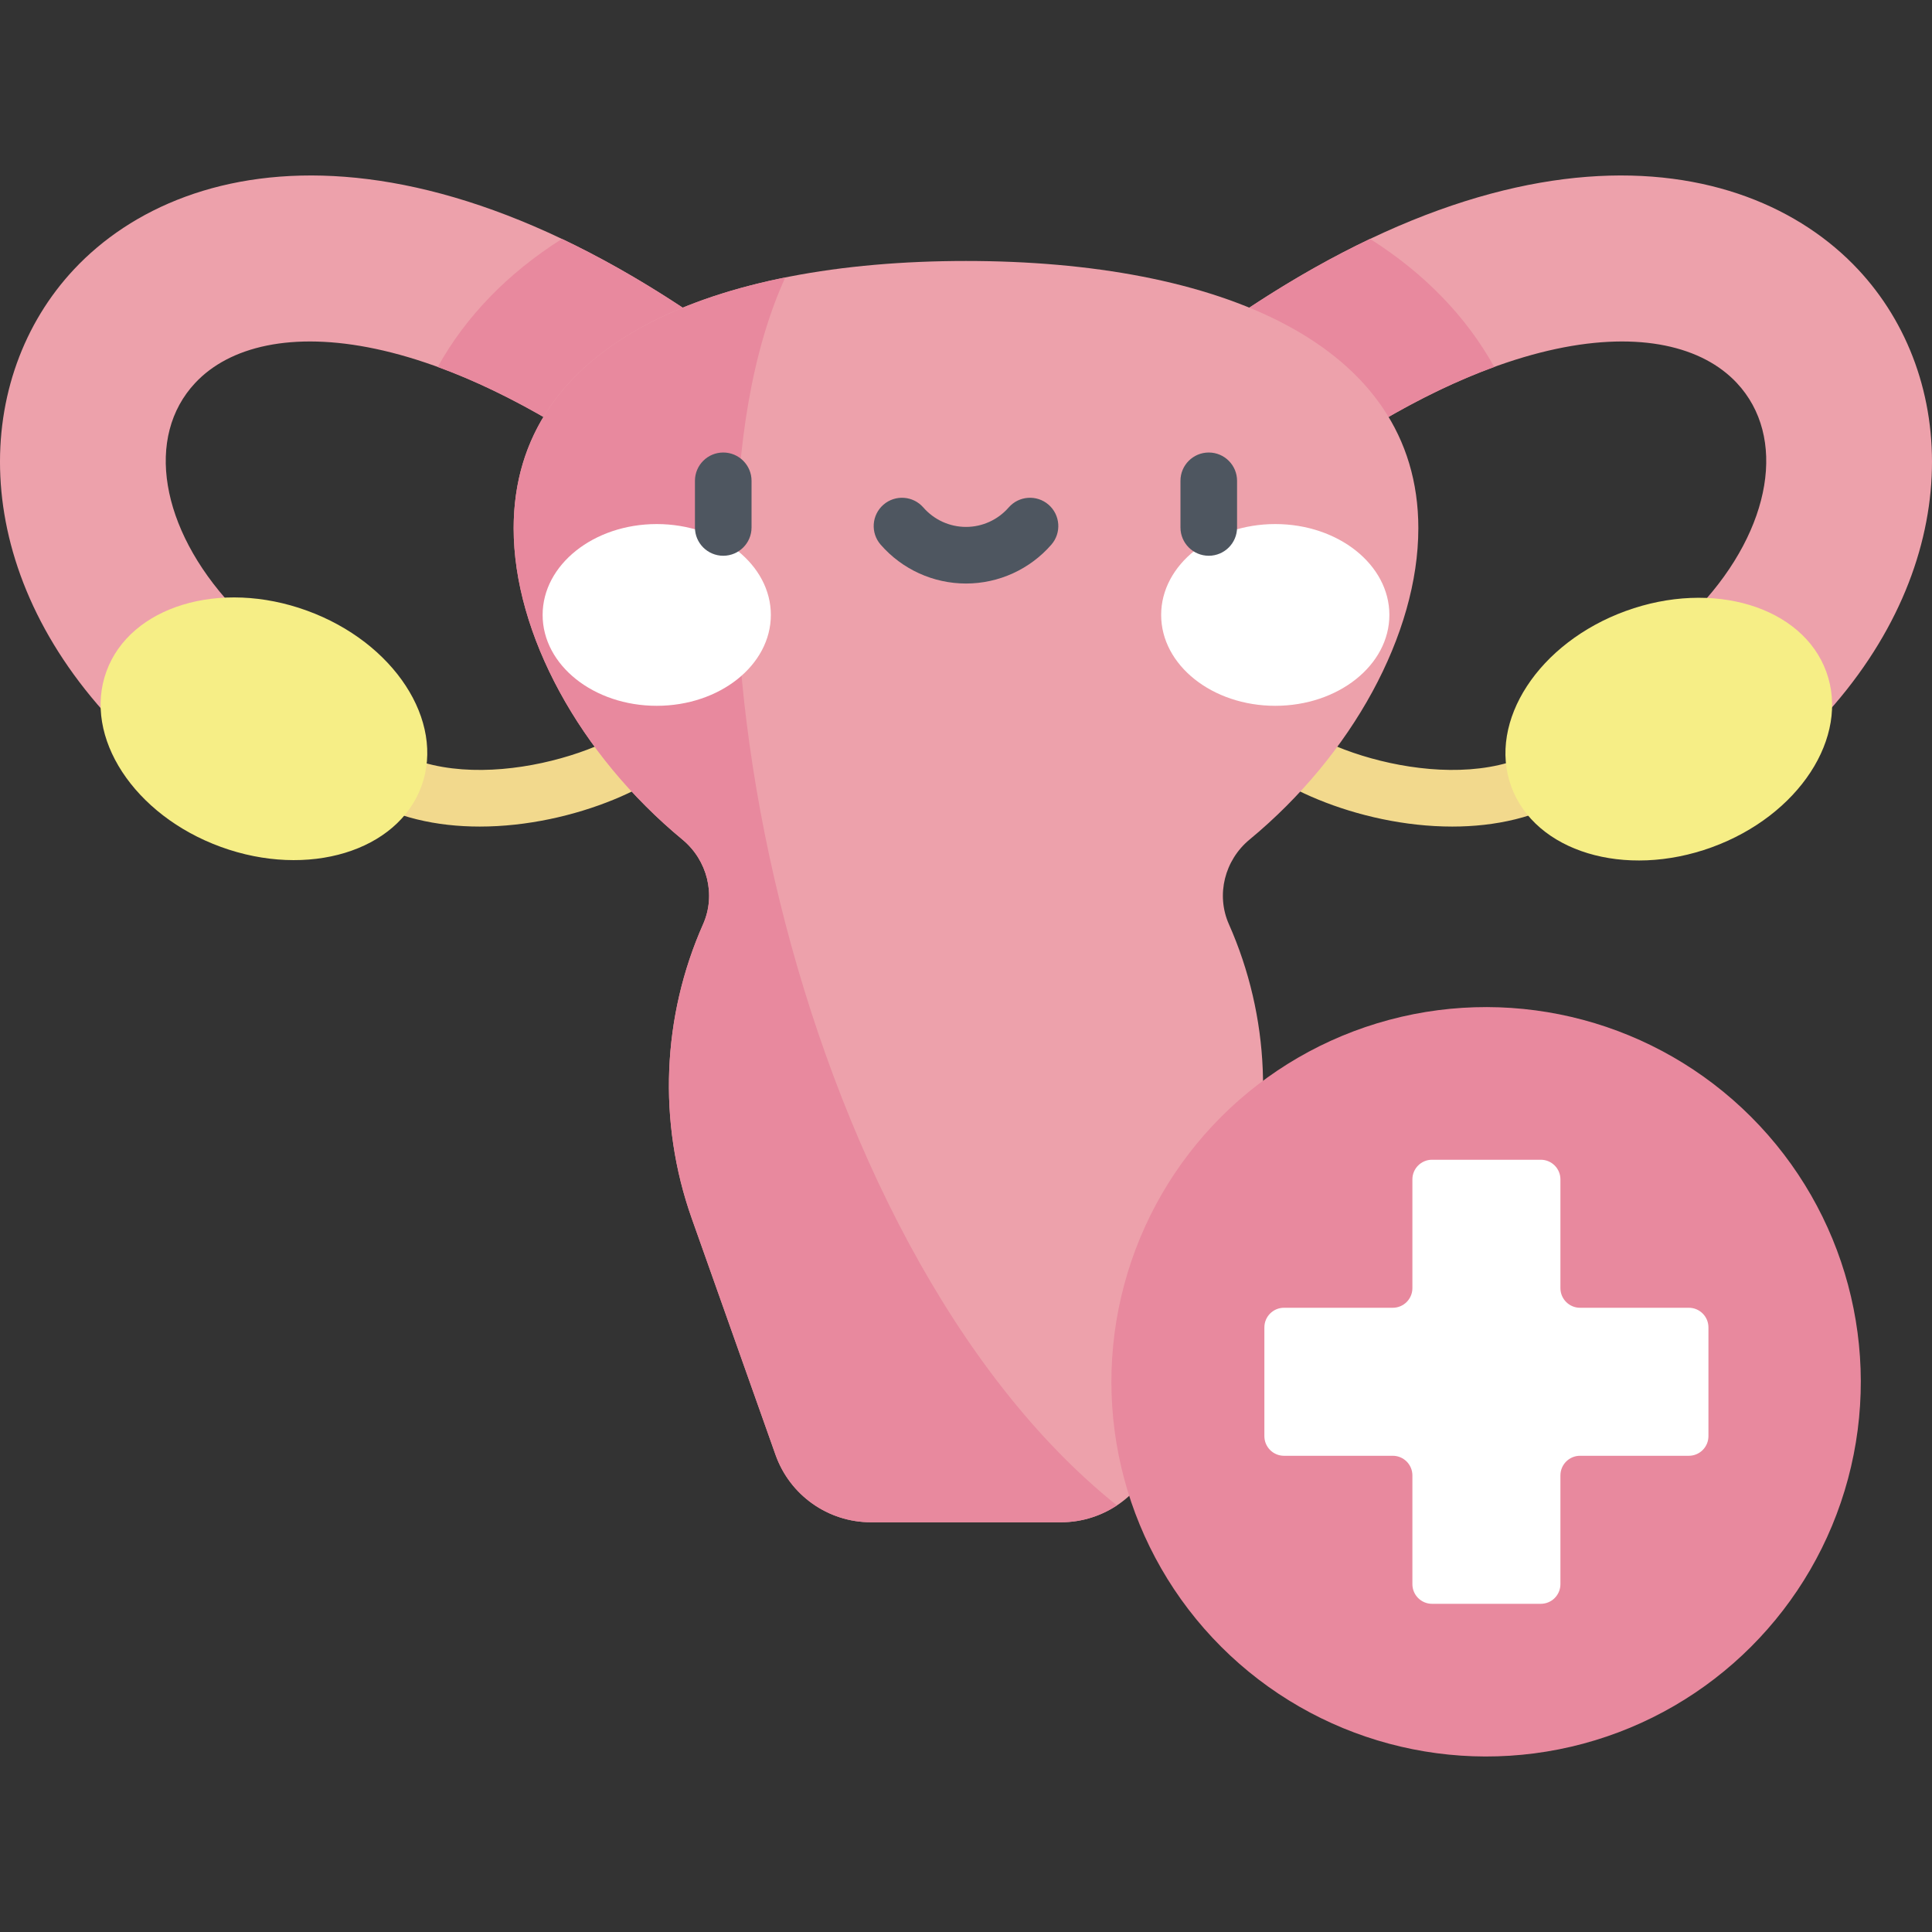
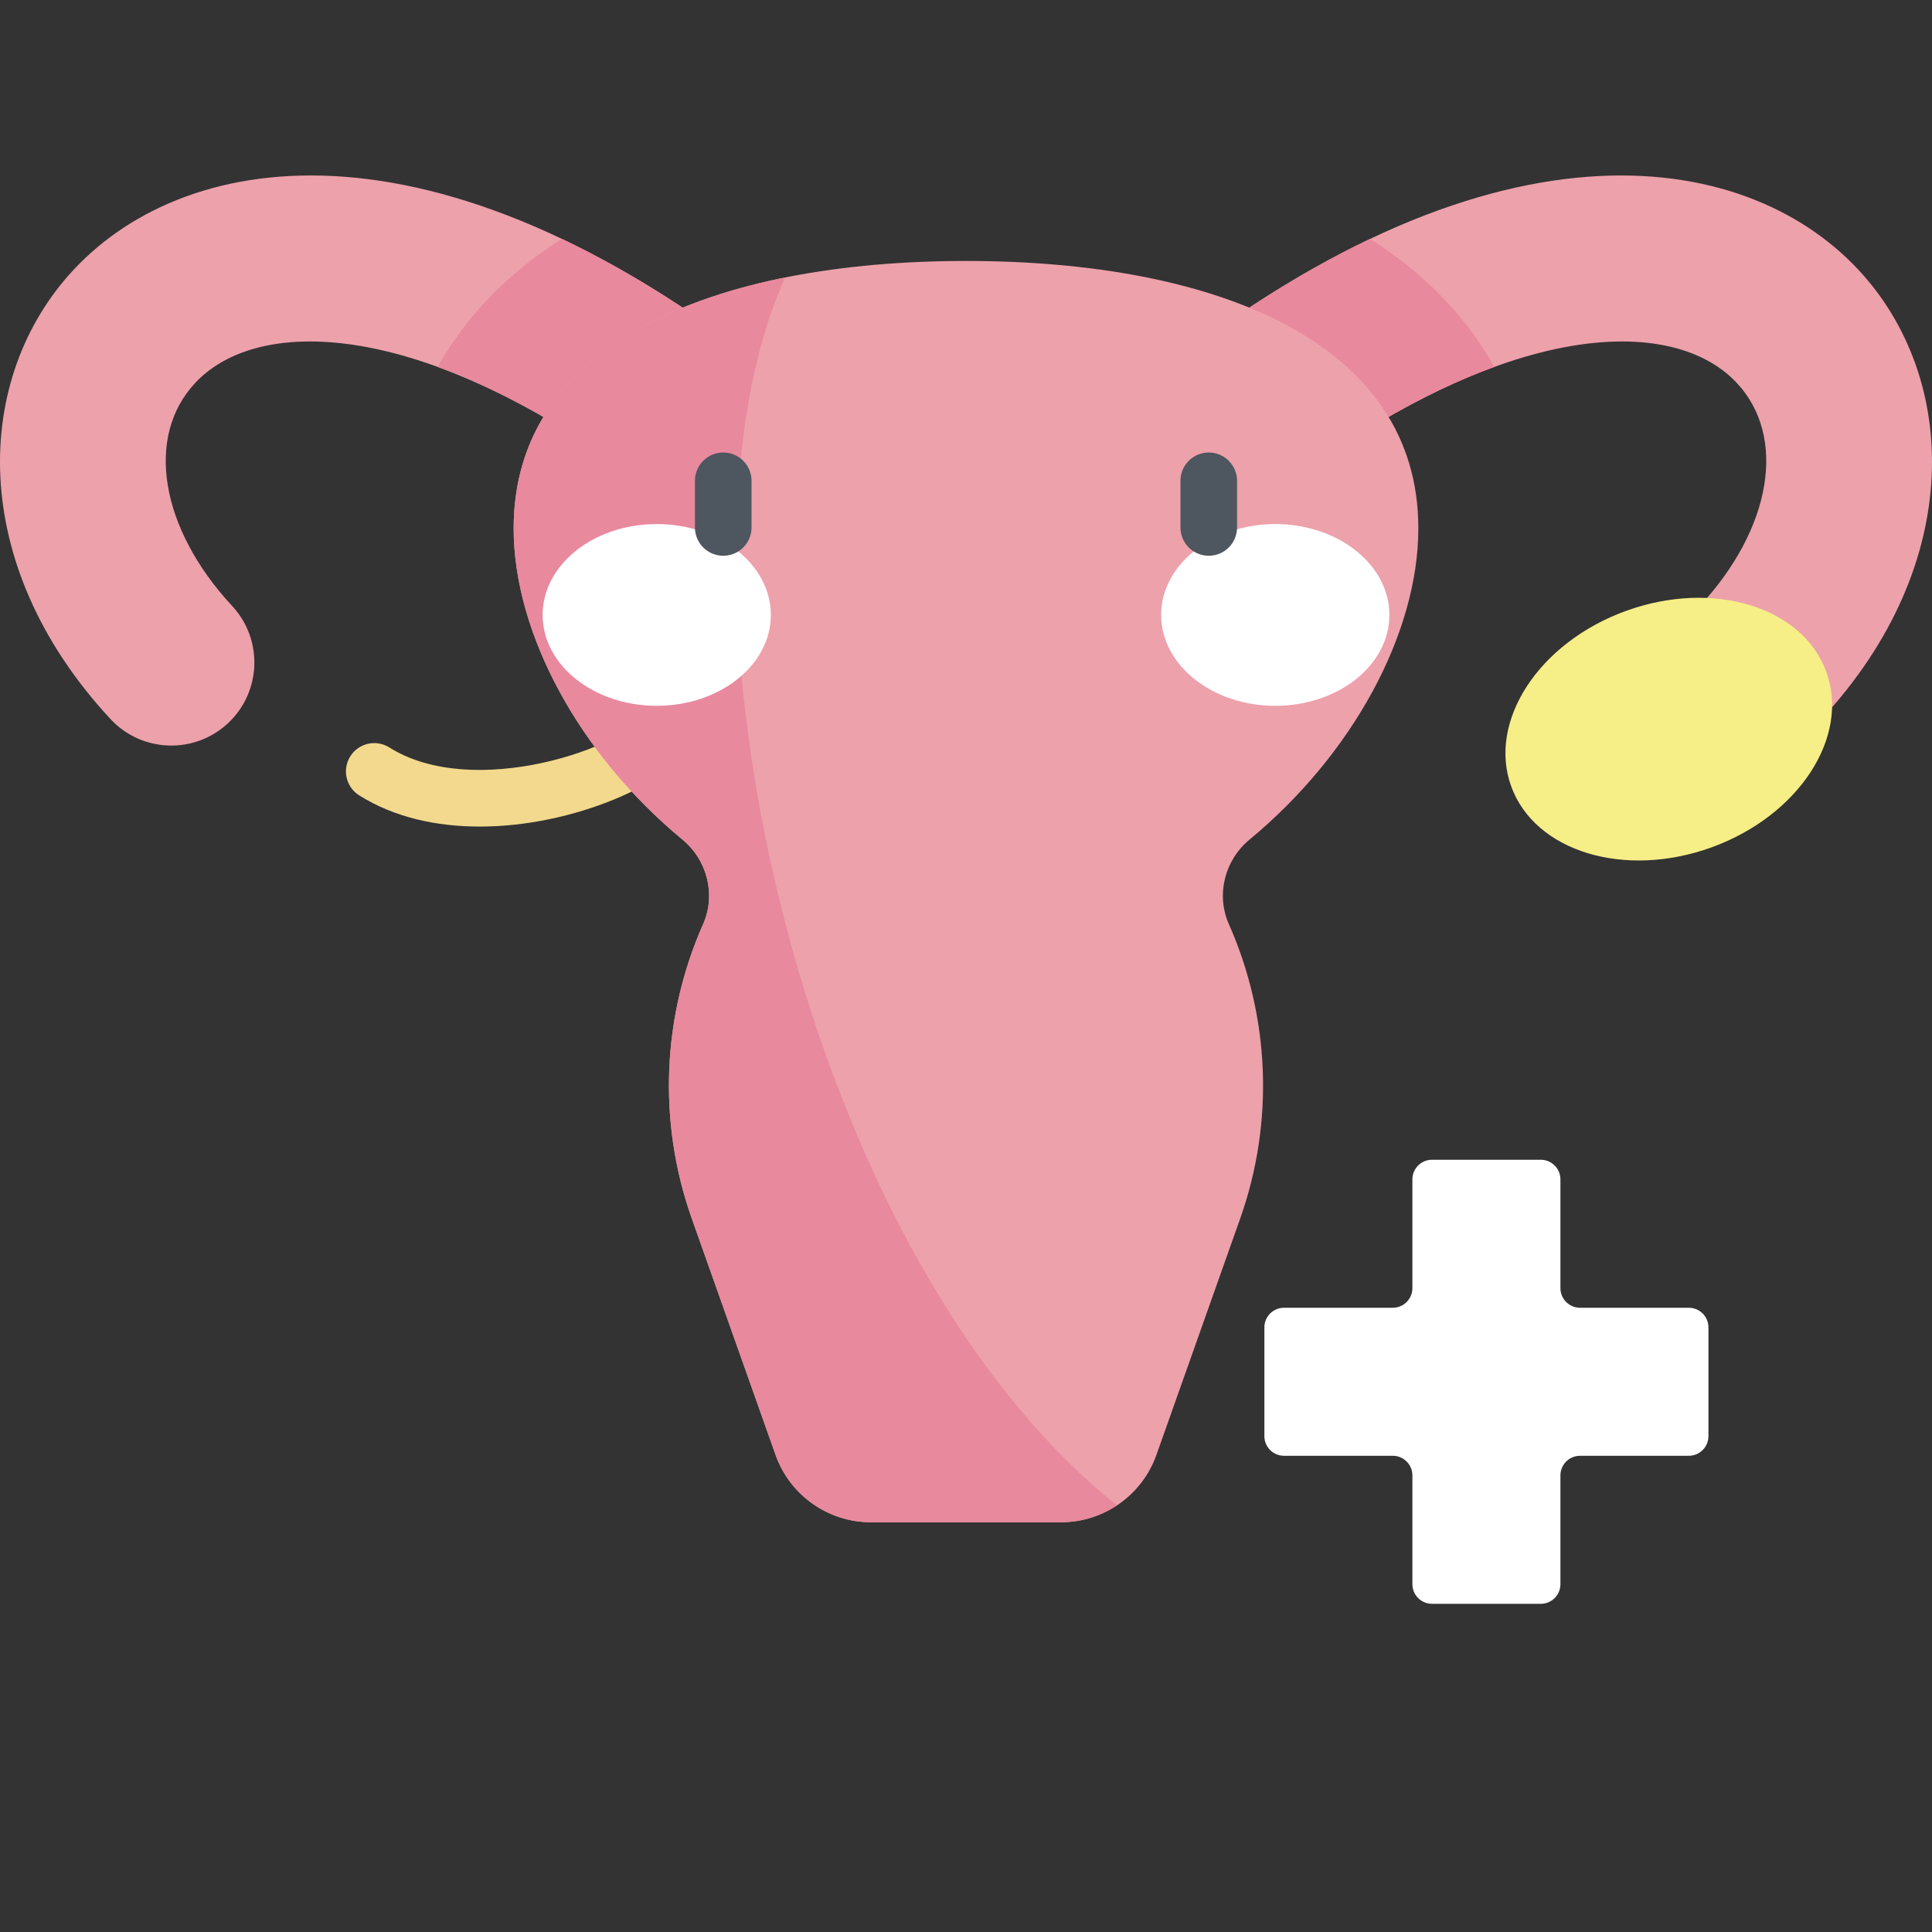
<svg xmlns="http://www.w3.org/2000/svg" id="Capa_1" enable-background="new 0 0 512 512" height="512" viewBox="0 0 512 512" width="512">
  <rect x="0" y="0" width="512" height="512" fill="#333333" stroke="none" />
  <g>
-     <path d="m384.861 219.05c-24.965 0-50.456-11.521-57.678-22.561-2.268-3.467-1.296-8.114 2.169-10.383 3.467-2.266 8.115-1.295 10.382 2.17 6.535 9.989 46.771 23.842 69.096 9.805 3.506-2.204 8.137-1.148 10.341 2.357 2.205 3.507 1.15 8.137-2.357 10.342-9.365 5.889-20.605 8.27-31.953 8.27z" fill="#f2d98d" />
    <path d="m127.139 219.05c-11.35 0-22.586-2.38-31.954-8.27-3.507-2.205-4.562-6.835-2.357-10.342 2.204-3.507 6.835-4.561 10.341-2.357 22.324 14.04 62.56.184 69.096-9.805 2.267-3.467 6.916-4.436 10.382-2.17 3.466 2.269 4.438 6.916 2.169 10.383-7.22 11.038-32.713 22.561-57.677 22.561z" fill="#f2d98d" />
    <path d="m482.734 190.542c38.18-41.142 36.407-90.615 9.646-119.173-30.228-32.259-98.038-43.474-189.661 31.084-9.429 7.673-10.853 21.538-3.18 30.967 7.673 9.43 21.537 10.854 30.967 3.179 63.41-51.601 111.708-54.381 129.75-35.129 13.335 14.23 9.308 38.544-9.792 59.126-8.27 8.911-7.749 22.838 1.162 31.108 8.89 8.251 22.819 7.769 31.108-1.162z" fill="#eda1ab" />
    <path d="m29.266 190.542c-38.18-41.142-36.407-90.614-9.647-119.173 30.228-32.259 98.038-43.474 189.661 31.084 9.429 7.673 10.853 21.538 3.18 30.967-7.673 9.43-21.537 10.854-30.967 3.179-63.41-51.601-111.708-54.381-129.75-35.129-13.335 14.23-9.308 38.544 9.792 59.126 8.27 8.911 7.749 22.838-1.162 31.108-8.889 8.251-22.818 7.769-31.107-1.162z" fill="#eda1ab" />
    <path d="m363.081 63.312c-18.692 8.885-38.871 21.654-60.361 39.141-9.429 7.673-10.853 21.538-3.18 30.967 7.673 9.43 21.537 10.854 30.966 3.179 24.343-19.81 46.456-32.417 65.487-39.352-7.393-13.314-18.48-24.807-32.912-33.935z" fill="#e8899e" />
    <path d="m209.28 102.453c-21.49-17.487-41.669-30.255-60.361-39.141-14.432 9.127-25.519 20.621-32.913 33.935 19.032 6.935 41.144 19.542 65.487 39.352 9.429 7.675 23.294 6.251 30.967-3.179 7.673-9.429 6.249-23.294-3.18-30.967z" fill="#e8899e" />
    <path d="m375.876 140.011c0-49.262-53.391-70.851-119.876-70.851s-119.876 21.589-119.876 70.851c0 27.983 17.561 60.022 44.729 82.483 6.591 5.449 8.939 14.61 5.474 22.428-10.804 24.373-12.113 52.277-2.995 78.002l22.197 62.628c3.795 10.707 13.923 17.863 25.282 17.863h50.378c11.36 0 21.487-7.156 25.282-17.863l22.197-62.628c9.118-25.726 7.81-53.629-2.995-78.002-3.466-7.818-1.117-16.979 5.474-22.428 27.167-22.461 44.729-54.5 44.729-82.483z" fill="#eda1ab" />
    <path d="m295.988 398.941c-86.542-69.316-122.534-249.647-87.877-325.414-42.467 8.532-71.987 29.857-71.987 66.484 0 27.983 17.562 60.022 44.729 82.483 6.591 5.449 8.939 14.61 5.474 22.428-10.804 24.373-12.112 52.277-2.995 78.002l22.197 62.628c3.795 10.707 13.923 17.863 25.282 17.863h50.378c5.397 0 10.505-1.63 14.799-4.474z" fill="#e8899e" />
    <g>
      <g fill="#fff">
        <ellipse cx="174.042" cy="162.964" rx="30.241" ry="24.082" />
        <ellipse cx="337.958" cy="162.964" rx="30.241" ry="24.082" />
      </g>
      <g fill="#4e5660">
        <path d="m191.667 147.282c-4.142 0-7.5-3.357-7.5-7.5v-12.362c0-4.143 3.358-7.5 7.5-7.5s7.5 3.357 7.5 7.5v12.362c0 4.143-3.358 7.5-7.5 7.5z" />
        <path d="m320.334 147.282c-4.142 0-7.5-3.357-7.5-7.5v-12.362c0-4.143 3.358-7.5 7.5-7.5s7.5 3.357 7.5 7.5v12.362c0 4.143-3.358 7.5-7.5 7.5z" />
-         <path d="m256 154.641c-8.669 0-16.912-3.754-22.616-10.299-2.721-3.123-2.396-7.86.727-10.582s7.86-2.395 10.582.726c2.855 3.275 6.976 5.154 11.307 5.154s8.452-1.879 11.307-5.154c2.721-3.123 7.46-3.448 10.582-.726 3.123 2.722 3.448 7.459.727 10.582-5.704 6.545-13.947 10.299-22.616 10.299z" />
      </g>
    </g>
    <ellipse cx="442.11" cy="193.159" fill="#f6ee86" rx="44.415" ry="33.311" transform="matrix(.94 -.342 .342 .94 -39.402 162.86)" />
-     <ellipse cx="69.89" cy="193.159" fill="#f6ee86" rx="33.311" ry="44.415" transform="matrix(.342 -.94 .94 .342 -135.524 192.77)" />
-     <ellipse cx="393.914" cy="366.186" fill="#e8899e" rx="99.313" ry="99.313" transform="matrix(.707 -.707 .707 .707 -143.558 385.792)" />
    <path d="m413.528 341.37v-28.823c0-2.873-2.329-5.202-5.203-5.202h-28.823c-2.873 0-5.202 2.329-5.202 5.202v28.823c0 2.873-2.329 5.202-5.202 5.202h-28.823c-2.873 0-5.202 2.329-5.202 5.202v28.823c0 2.873 2.329 5.202 5.202 5.202h28.823c2.873 0 5.202 2.329 5.202 5.202v28.823c0 2.873 2.329 5.203 5.202 5.203h28.823c2.873 0 5.203-2.329 5.203-5.203v-28.823c0-2.873 2.329-5.202 5.202-5.202h28.823c2.873 0 5.202-2.329 5.202-5.202v-28.823c0-2.873-2.329-5.202-5.202-5.202h-28.823c-2.873 0-5.202-2.329-5.202-5.202z" fill="#fff" />
  </g>
</svg>